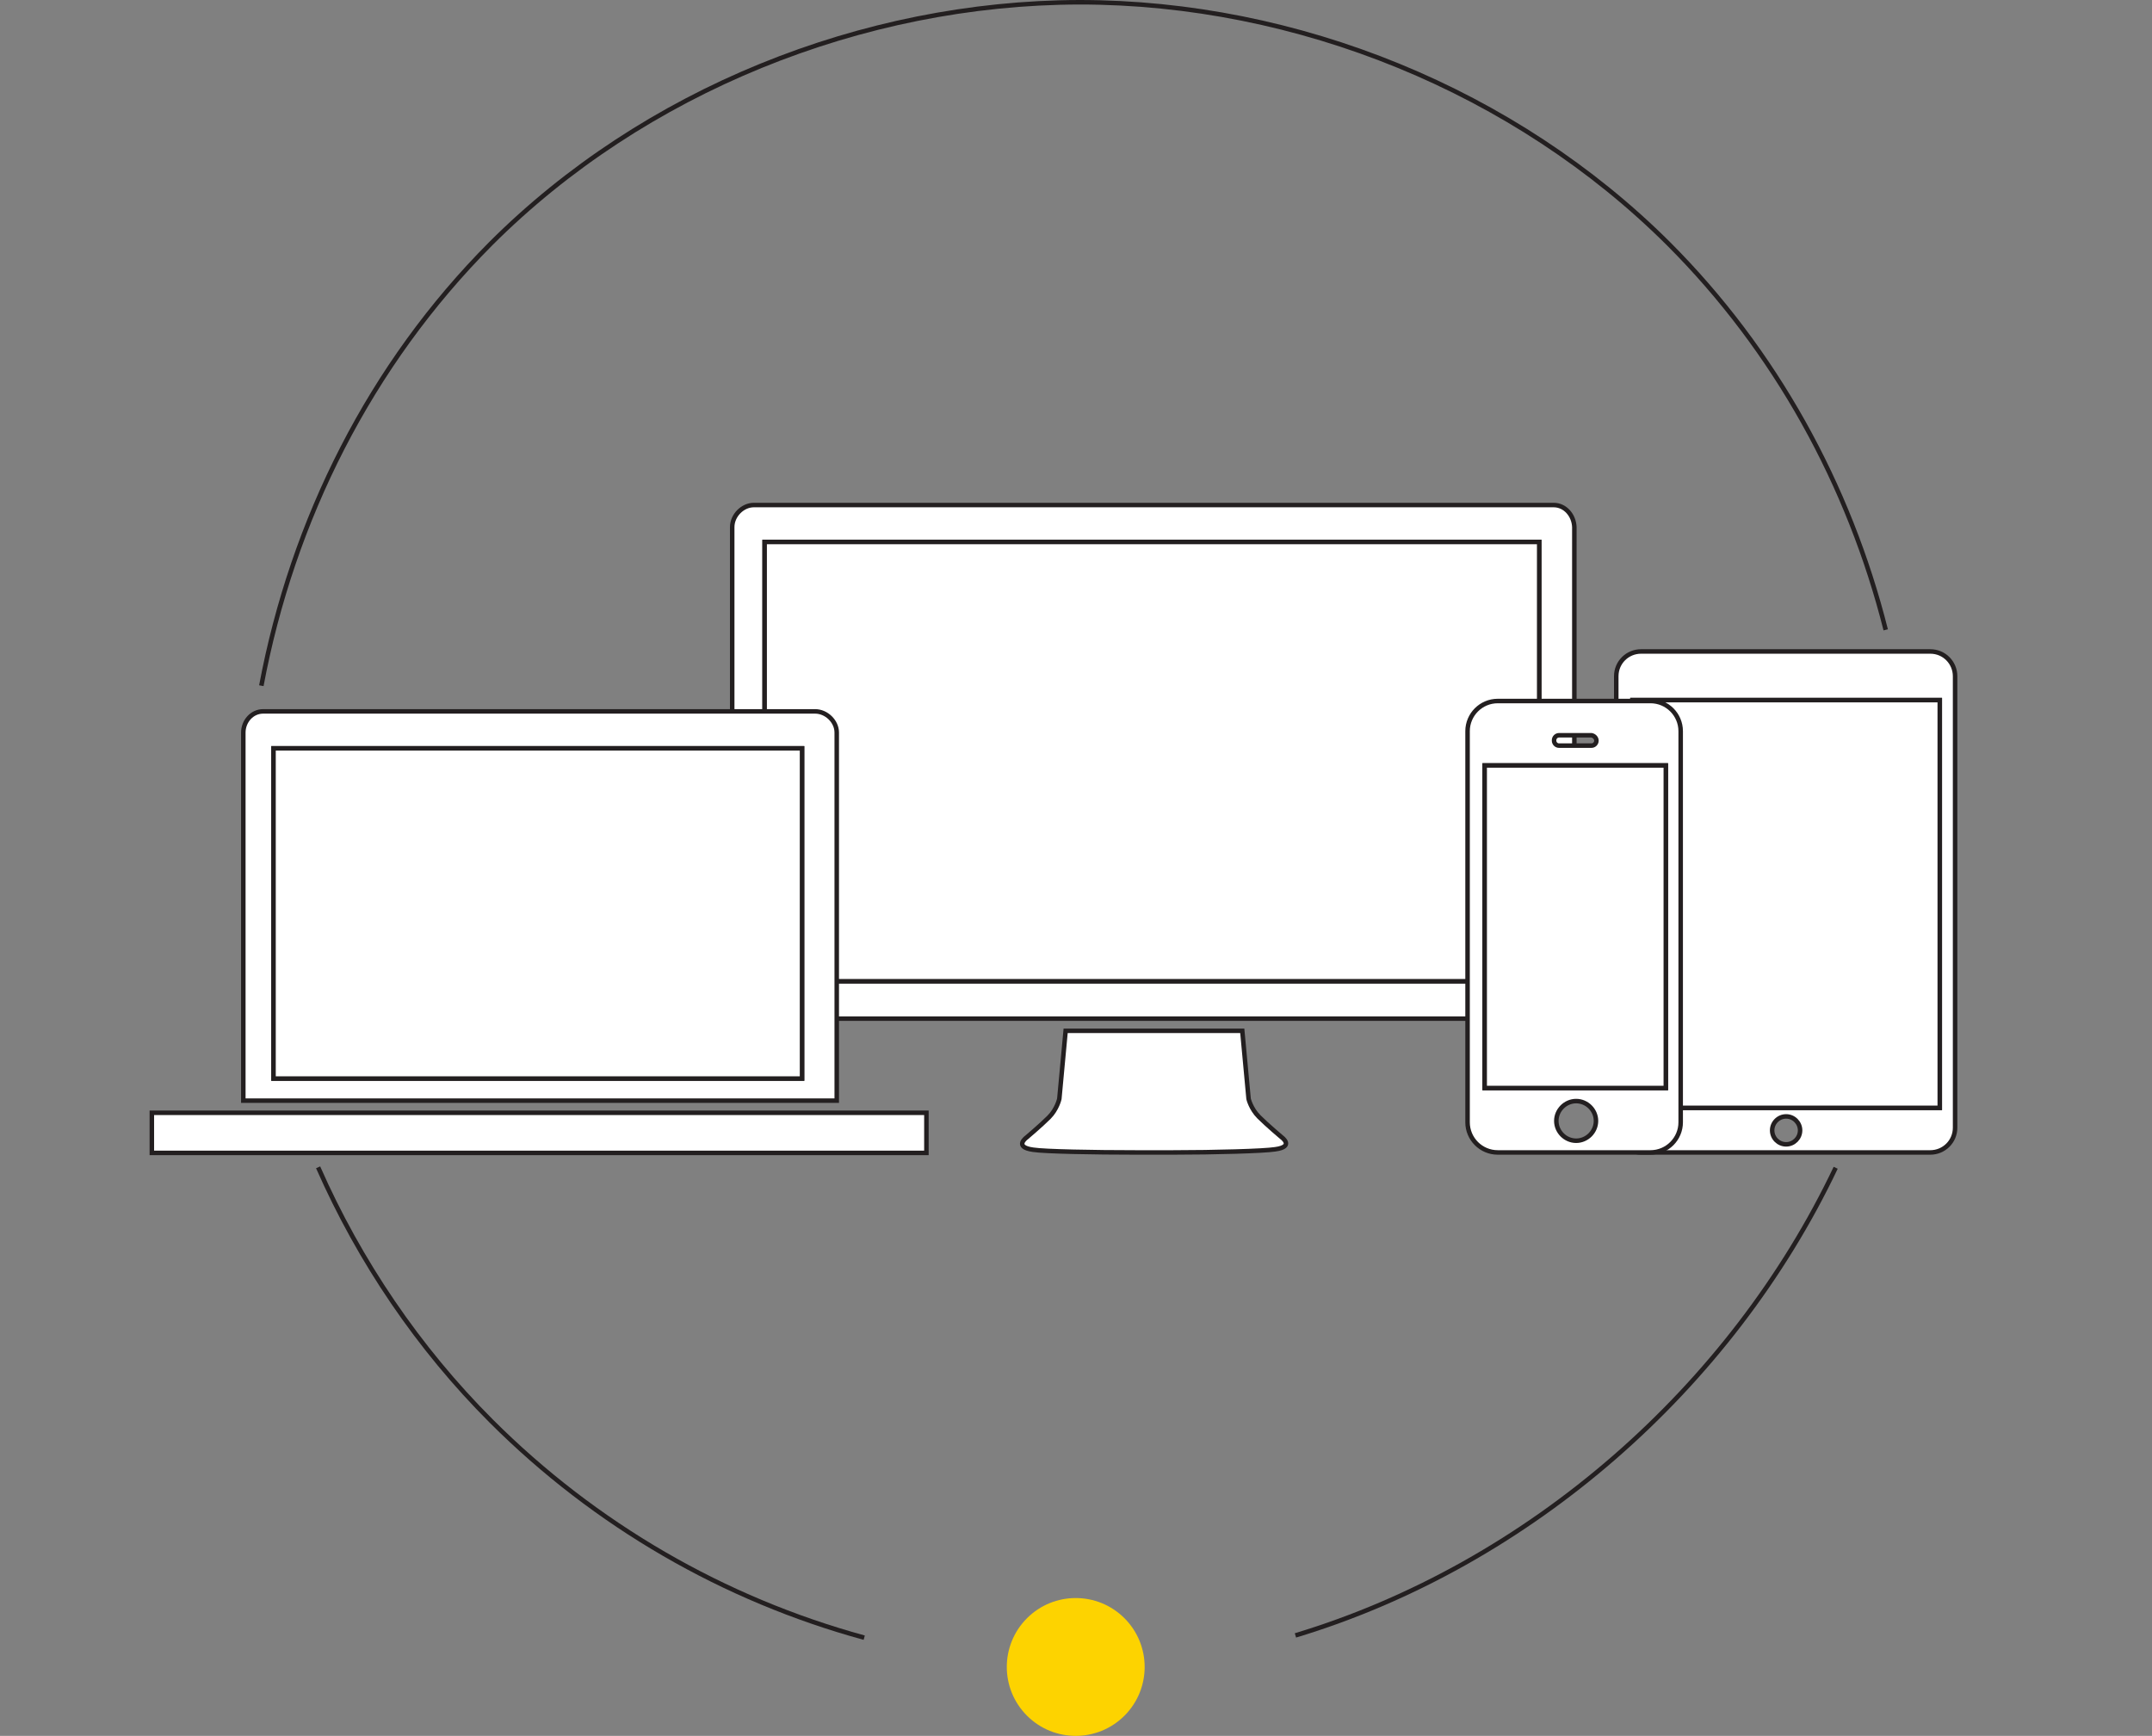
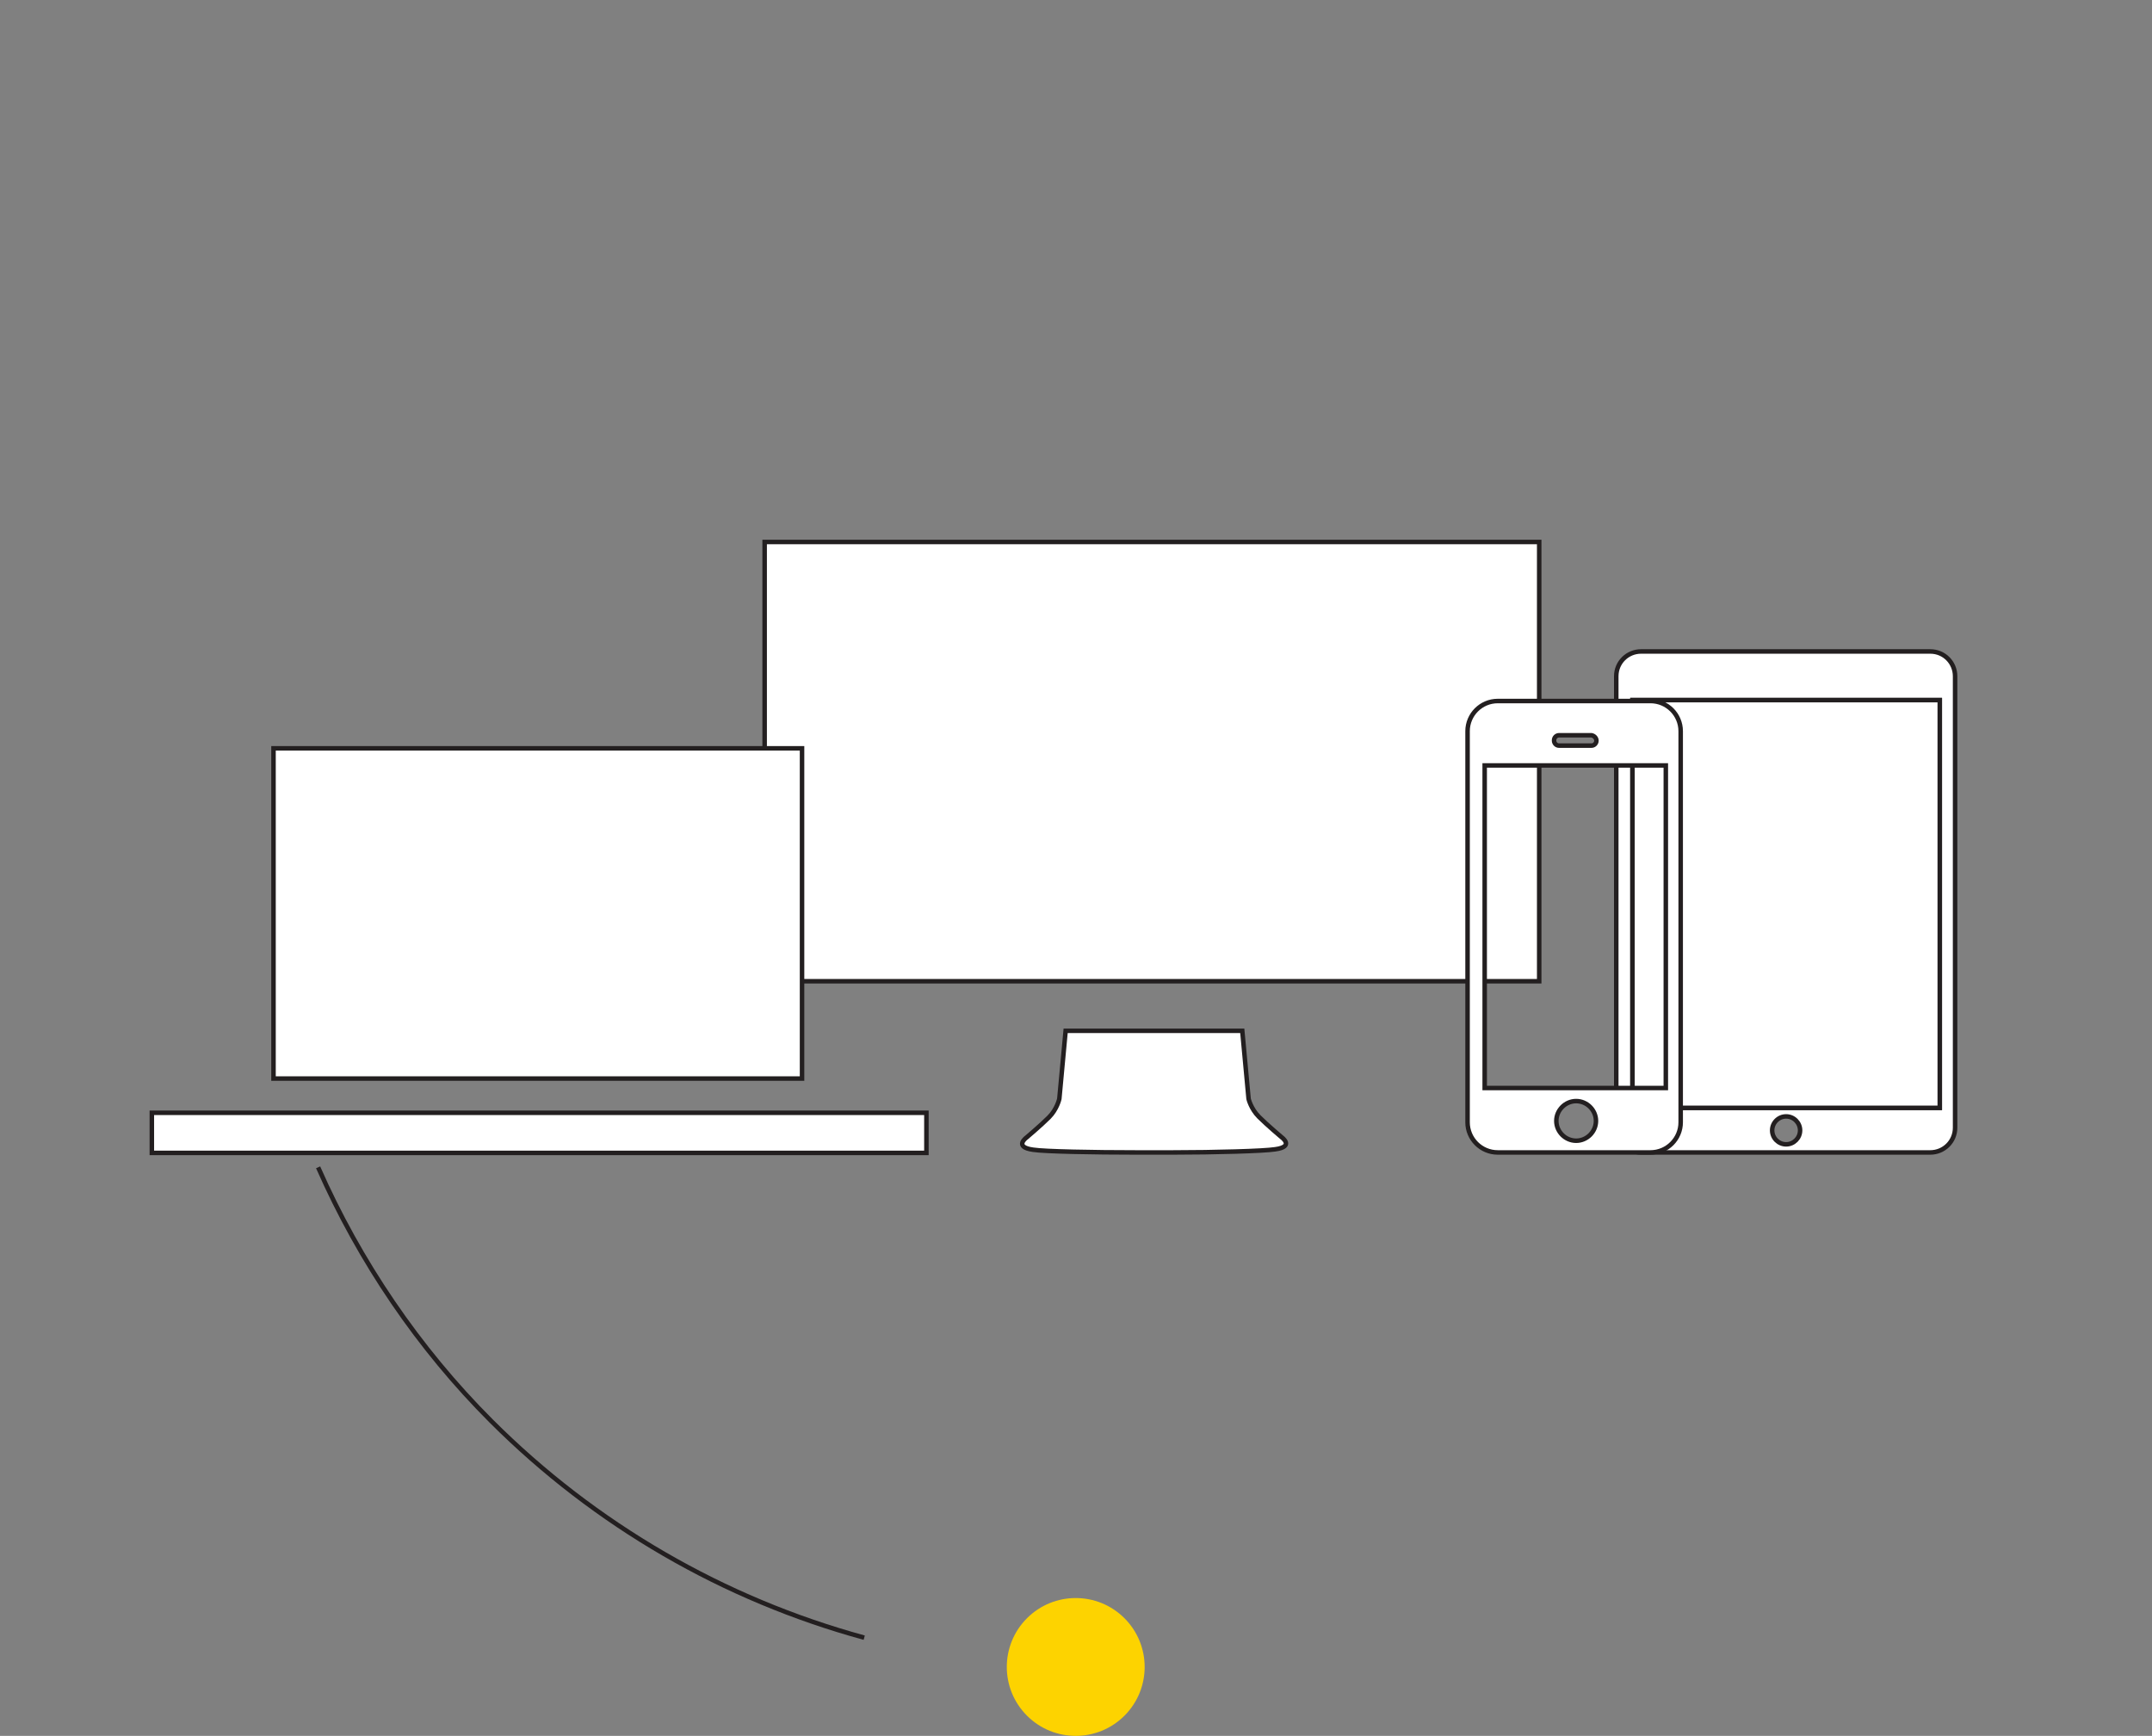
<svg xmlns="http://www.w3.org/2000/svg" version="1.1" x="0px" y="0px" viewBox="0 0 477.6 385.3" style="enable-background:new 0 0 477.6 385.3;" xml:space="preserve">
  <rect x="0" y="0" width="477.6" height="385.3" fill="#808080" stroke="none" />
  <style type="text/css">
	.st0{fill:#F7F7F7;}
	.st1{opacity:0.4;}
	.st2{fill:#FDD300;}
	.st3{fill:none;stroke:#FFFFFF;stroke-linecap:round;stroke-linejoin:round;stroke-miterlimit:10;}
	.st4{fill:#FFFFFF;}
	.st5{fill:none;stroke:#FFFFFF;stroke-width:0.5;stroke-linecap:round;stroke-linejoin:round;stroke-miterlimit:10;}
	.st6{opacity:0.5;}
	.st7{fill:none;stroke:#FFFFFF;stroke-miterlimit:10;}
	.st8{fill:#686868;}
	.st9{fill:#AAAAAA;}
	.st10{fill:#007D3C;}
	.st11{fill:#006543;}
	.st12{clip-path:url(#SVGID_16_);}
	.st13{fill:#F6A21A;}
	.st14{fill:#F7A719;}
	.st15{fill:#F8AD17;}
	.st16{fill:#F9B214;}
	.st17{fill:#FAB712;}
	.st18{fill:#FFBD0E;}
	.st19{fill:#FFC20A;}
	.st20{fill:#FFC705;}
	.st21{fill:#FFCD00;}
	.st22{fill:#FFD200;}
	.st23{fill:#FFD700;}
	.st24{fill:#FFDD00;}
	.st25{fill:#FFE100;}
	.st26{fill:#FFE700;}
	.st27{fill:#FFEE00;}
	.st28{clip-path:url(#SVGID_18_);}
	.st29{clip-path:url(#SVGID_20_);}
	.st30{clip-path:url(#SVGID_22_);}
	.st31{clip-path:url(#SVGID_24_);}
	.st32{clip-path:url(#SVGID_26_);}
	.st33{clip-path:url(#SVGID_28_);}
	.st34{clip-path:url(#SVGID_30_);}
	.st35{clip-path:url(#SVGID_32_);}
	.st36{clip-path:url(#SVGID_34_);}
	.st37{clip-path:url(#SVGID_36_);}
	.st38{clip-path:url(#SVGID_38_);}
	.st39{clip-path:url(#SVGID_40_);}
	.st40{clip-path:url(#SVGID_42_);}
	.st41{clip-path:url(#SVGID_44_);}
	.st42{clip-path:url(#SVGID_46_);}
	.st43{clip-path:url(#SVGID_48_);}
	.st44{clip-path:url(#SVGID_50_);}
	.st45{clip-path:url(#SVGID_52_);}
	.st46{clip-path:url(#SVGID_54_);}
	.st47{clip-path:url(#SVGID_56_);}
	.st48{clip-path:url(#SVGID_58_);}
	.st49{clip-path:url(#SVGID_60_);}
	.st50{clip-path:url(#SVGID_62_);}
	.st51{clip-path:url(#SVGID_64_);}
	.st52{clip-path:url(#SVGID_66_);}
	.st53{clip-path:url(#SVGID_68_);}
	.st54{clip-path:url(#SVGID_70_);}
	.st55{clip-path:url(#SVGID_72_);}
	.st56{clip-path:url(#SVGID_74_);}
	.st57{fill:#FFC00C;}
	.st58{fill:#231F20;}
	.st59{clip-path:url(#SVGID_76_);}
	.st60{clip-path:url(#SVGID_78_);}
	.st61{clip-path:url(#SVGID_80_);}
	.st62{clip-path:url(#SVGID_82_);}
	.st63{clip-path:url(#SVGID_84_);}
	.st64{clip-path:url(#SVGID_86_);}
	.st65{clip-path:url(#SVGID_88_);}
	.st66{clip-path:url(#SVGID_90_);}
	.st67{clip-path:url(#SVGID_92_);}
	.st68{clip-path:url(#SVGID_94_);}
	.st69{clip-path:url(#SVGID_96_);}
	.st70{clip-path:url(#SVGID_98_);}
	.st71{clip-path:url(#SVGID_100_);}
	.st72{clip-path:url(#SVGID_102_);}
	.st73{clip-path:url(#SVGID_104_);}
	.st74{clip-path:url(#SVGID_106_);}
	.st75{clip-path:url(#SVGID_108_);}
	.st76{clip-path:url(#SVGID_110_);}
	.st77{clip-path:url(#SVGID_112_);}
	.st78{clip-path:url(#SVGID_114_);}
	.st79{clip-path:url(#SVGID_116_);}
	.st80{clip-path:url(#SVGID_118_);}
	.st81{clip-path:url(#SVGID_120_);}
	.st82{clip-path:url(#SVGID_122_);}
	.st83{clip-path:url(#SVGID_124_);}
	.st84{clip-path:url(#SVGID_126_);}
	.st85{clip-path:url(#SVGID_128_);}
	.st86{clip-path:url(#SVGID_130_);}
	.st87{clip-path:url(#SVGID_132_);}
	.st88{clip-path:url(#SVGID_134_);}
	.st89{clip-path:url(#SVGID_136_);}
	.st90{clip-path:url(#SVGID_138_);}
	.st91{clip-path:url(#SVGID_140_);}
	.st92{clip-path:url(#SVGID_142_);}
	.st93{clip-path:url(#SVGID_144_);}
	.st94{clip-path:url(#SVGID_146_);}
	.st95{clip-path:url(#SVGID_148_);}
	.st96{clip-path:url(#SVGID_150_);}
	.st97{fill:none;stroke:#E80088;stroke-width:0;stroke-linecap:square;stroke-miterlimit:2;}
	.st98{fill:none;stroke:#006543;stroke-width:0.371;stroke-miterlimit:3.864;}
	.st99{fill:none;}
	.st100{fill:#C3E6F7;}
	.st101{clip-path:url(#SVGID_152_);}
	.st102{clip-path:url(#SVGID_154_);}
	.st103{clip-path:url(#SVGID_156_);}
	.st104{clip-path:url(#SVGID_158_);}
	.st105{clip-path:url(#SVGID_160_);}
	.st106{clip-path:url(#SVGID_162_);}
	.st107{clip-path:url(#SVGID_164_);}
	.st108{clip-path:url(#SVGID_166_);}
	.st109{fill:#F1D645;}
	.st110{fill:#232F62;}
	.st111{fill:#1AB7DD;}
	.st112{fill:#939292;}
	.st113{fill:#818181;}
	.st114{fill:#BD2A39;}
	.st115{fill:#0869AC;}
	.st116{fill-rule:evenodd;clip-rule:evenodd;fill:#59523B;}
	.st117{fill:#D04792;}
	.st118{fill-rule:evenodd;clip-rule:evenodd;fill:#D04792;}
	.st119{fill:#23ACAF;}
	.st120{fill:#B77832;}
	.st121{fill:url(#SVGID_167_);}
	.st122{fill:#00803C;}
	.st123{fill:url(#SVGID_168_);}
	.st124{fill:url(#SVGID_169_);}
	.st125{clip-path:url(#SVGID_172_);fill-rule:evenodd;clip-rule:evenodd;fill:#00814A;}
	.st126{fill:#92969B;}
	.st127{fill:#2B3E60;}
	.st128{fill:url(#SVGID_173_);}
	.st129{fill:#2A383F;}
	.st130{fill:#51A5D9;}
	.st131{fill:#8F9194;}
	.st132{fill:#1D1D1B;}
	.st133{fill:#E4B509;}
	.st134{clip-path:url(#SVGID_175_);}
	.st135{fill:#0055A0;}
	.st136{fill:#A00046;}
	.st137{clip-path:url(#SVGID_177_);}
	.st138{fill:#FFDA00;}
	.st139{fill:#DF1937;}
	.st140{fill:none;stroke:#000000;stroke-width:0.5;stroke-linecap:round;stroke-linejoin:round;stroke-miterlimit:10;}
	.st141{fill:#355CA0;}
	.st142{fill:#54C9F7;}
	.st143{fill-rule:evenodd;clip-rule:evenodd;fill:#D8271C;}
	.st144{fill:#CB2127;}
	.st145{fill:#4176FB;}
	.st146{fill:#0183BE;}
	.st147{fill:#F44D4D;}
	.st148{fill:none;stroke:#000000;stroke-linecap:round;stroke-linejoin:round;stroke-miterlimit:10;}
	.st149{fill:none;stroke:#FDD300;stroke-linecap:round;stroke-linejoin:round;stroke-miterlimit:10;}
	.st150{fill:#E310F9;}
	.st151{opacity:0.9;fill:#FFFFFF;}
	.st152{fill:none;stroke:#000000;stroke-width:0.25;stroke-linecap:round;stroke-linejoin:round;stroke-miterlimit:10;}
	.st153{fill:none;stroke:#686868;stroke-width:0.5;stroke-linecap:round;stroke-linejoin:round;stroke-miterlimit:10;}
	.st154{fill:none;stroke:#F7F7F7;stroke-miterlimit:10;}
	.st155{fill:none;stroke:#000000;stroke-miterlimit:10;}
	.st156{fill:#C4C4C4;}
	.st157{fill:#828281;}
	.st158{fill:#F9F9F9;}
	.st159{fill:none;stroke:#333333;stroke-miterlimit:10;}
	.st160{opacity:0.3;}
	.st161{fill:#FFFFFF;stroke:#231F20;stroke-miterlimit:10;}
	.st162{clip-path:url(#SVGID_179_);}
	.st163{clip-path:url(#SVGID_179_);fill:none;stroke:#FDD300;stroke-miterlimit:10;}
	.st164{clip-path:url(#SVGID_181_);}
	.st165{clip-path:url(#SVGID_181_);fill:none;stroke:#FDD300;stroke-miterlimit:10;}
	.st166{fill:none;stroke:#231F20;stroke-miterlimit:10;}
</style>
  <g id="Layer_1">
    <ellipse transform="matrix(0.707 -0.707 0.707 0.707 -191.682 277.245)" class="st2" cx="238.8" cy="370" rx="15.3" ry="15.3" />
    <g>
-       <path class="st166" d="M287.5,363c52-15.7,96.7-55,119.9-103.8" />
-       <path class="st166" d="M58,152.2c6.9-36.8,24.2-71.3,50.9-98.1c33.9-33.9,82.4-53.5,130.7-53.6c48.4,0,96.7,19.7,130.7,53.6    c23.7,23.7,40.1,53.5,48.2,85.7" />
      <path class="st166" d="M191.8,363.5c-31.1-8.5-59.7-25-82.8-48.1c-16.1-16.1-29.2-35.4-38.4-56.3" />
    </g>
    <g>
      <g>
        <g>
          <path class="st161" d="M284.4,252.4c0,0-3.2-2.7-5-4.5c-1.8-1.8-2.3-4-2.3-4l-1.4-15.1h-39.2l-1.4,15.1c0,0-0.5,2.3-2.3,4.1      c-1.8,1.8-5,4.5-5,4.5s-2.9,2.1,1.5,2.7c2.5,0.4,13.7,0.6,22.6,0.6h8.5c9.1,0,20.1-0.3,22.6-0.7      C287.4,254.5,284.4,252.4,284.4,252.4z" />
-           <path class="st161" d="M344.8,112.1H167.3c-2.5,0-4.8,2.3-4.8,4.9v104.2c0,2.6,2.2,4.9,4.8,4.9H233h3.8h38.8h4h65.3      c2.5,0,4.5-2.3,4.5-4.9V117C349.3,114.4,347.4,112.1,344.8,112.1z M341.6,217.8H169.7v-97.5h171.9V217.8z" />
        </g>
        <rect x="169.7" y="120.3" class="st161" width="171.9" height="97.5" />
      </g>
      <g>
        <path class="st161" d="M433.9,150.1c0-3-2.4-5.5-5.5-5.5h-64.2c-3,0-5.5,2.4-5.5,5.5v100.2c0,3,2.4,5.5,5.5,5.5h64.2     c3,0,5.5-2.4,5.5-5.5V150.1z M396.4,254c-1.7,0-3.1-1.4-3.1-3.1c0-1.7,1.4-3.1,3.1-3.1c1.7,0,3.1,1.4,3.1,3.1     C399.5,252.6,398.1,254,396.4,254z M430.5,245.9h-68.2v-90.5h68.2V245.9z" />
        <rect x="362.3" y="155.4" class="st161" width="68.2" height="90.5" />
      </g>
      <g>
        <path class="st161" d="M373,162.3c0-3.7-3-6.7-6.7-6.7h-33.9c-3.7,0-6.7,3-6.7,6.7v86.8c0,3.7,3,6.7,6.7,6.7h33.9     c3.7,0,6.7-3,6.7-6.7V162.3z M354.3,164.4c0,0.6-0.5,1.1-1.1,1.1H346c-0.6,0-1.1-0.5-1.1-1.1v-0.1c0-0.6,0.5-1.1,1.1-1.1h7.2     C353.8,163.3,354.3,163.8,354.3,164.4L354.3,164.4z M349.8,253.2c-2.4,0-4.4-2-4.4-4.4c0-2.4,2-4.4,4.4-4.4c2.4,0,4.4,2,4.4,4.4     C354.2,251.2,352.2,253.2,349.8,253.2z M369.7,241.5h-40.2v-71.6h40.2V241.5z" />
-         <rect x="329.5" y="169.9" class="st161" width="40.2" height="71.6" />
      </g>
      <g>
        <g>
-           <path class="st161" d="M185.7,244.3v-81.7c0-2.5-2.3-4.7-4.8-4.7H58.4c-2.5,0-4.4,2.2-4.4,4.7v81.7H185.7z M60.7,166.1H178v73.3      H60.7V166.1z" />
          <polygon class="st161" points="187.5,247 185.5,247 54.3,247 42.4,247 33.7,247 33.7,255.9 205.6,255.9 205.6,247     " />
        </g>
        <rect x="60.7" y="166.1" class="st161" width="117.3" height="73.3" />
      </g>
    </g>
  </g>
  <g id="Layer_2">
</g>
</svg>